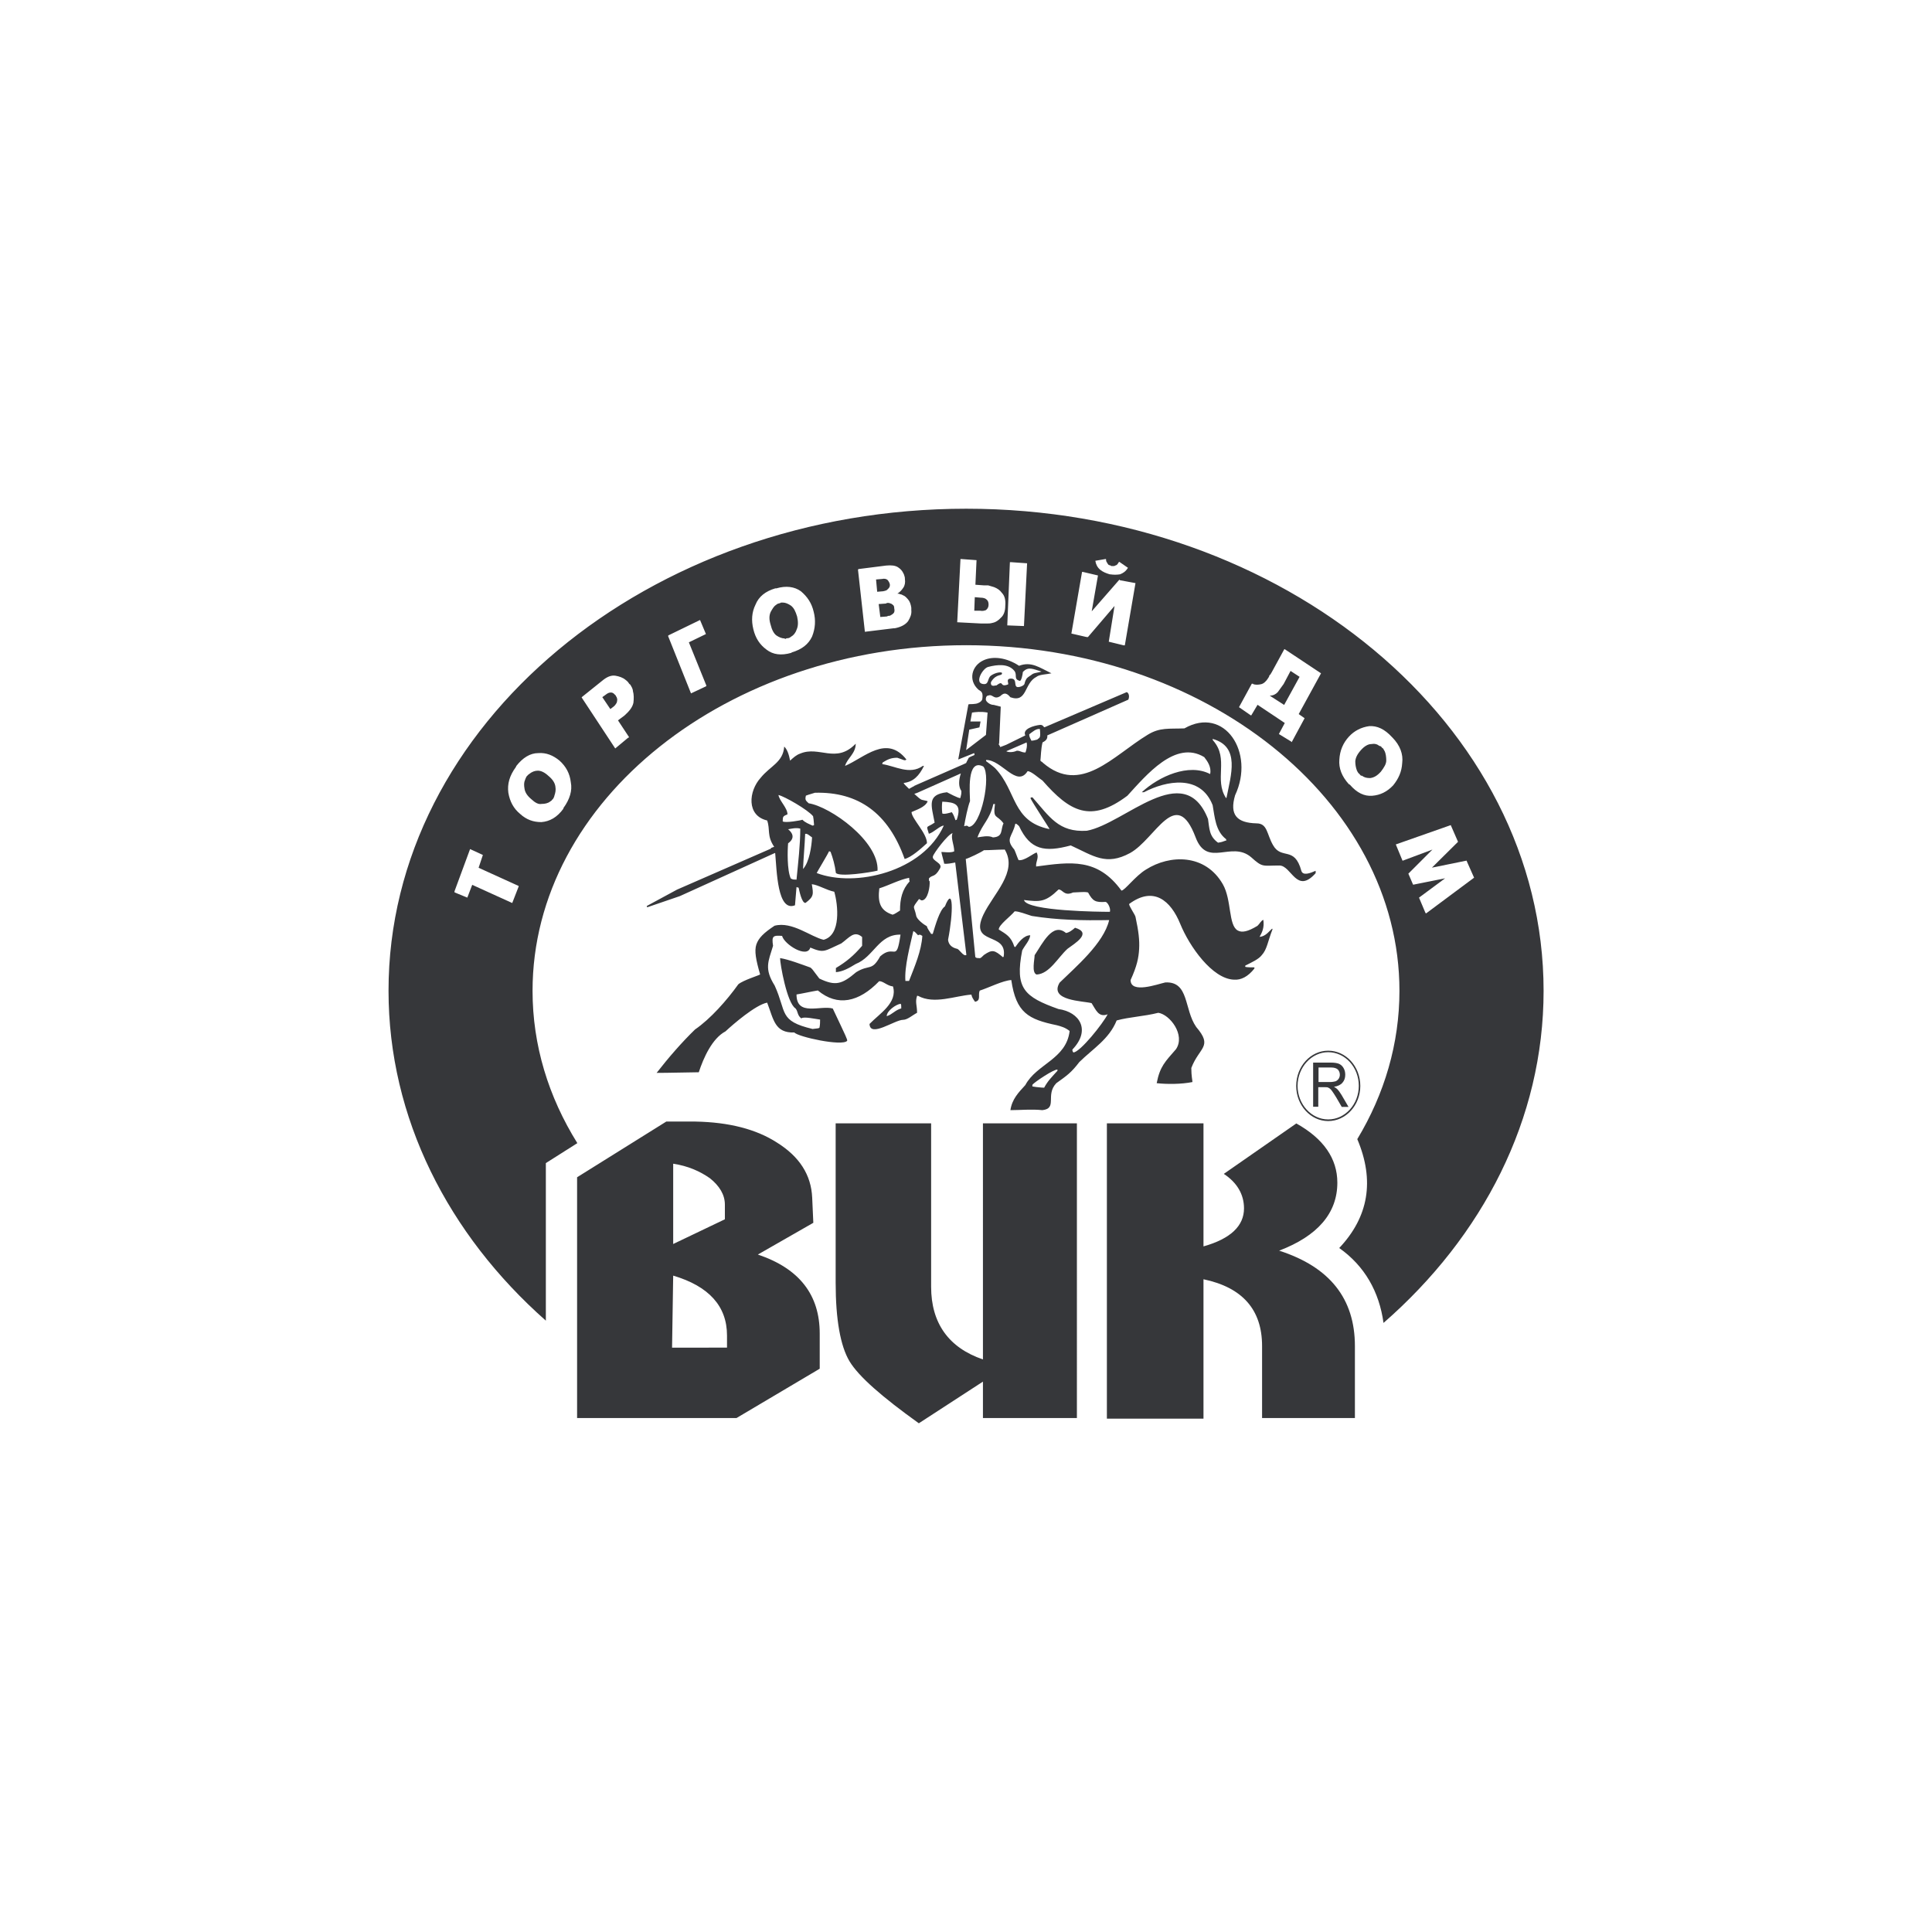
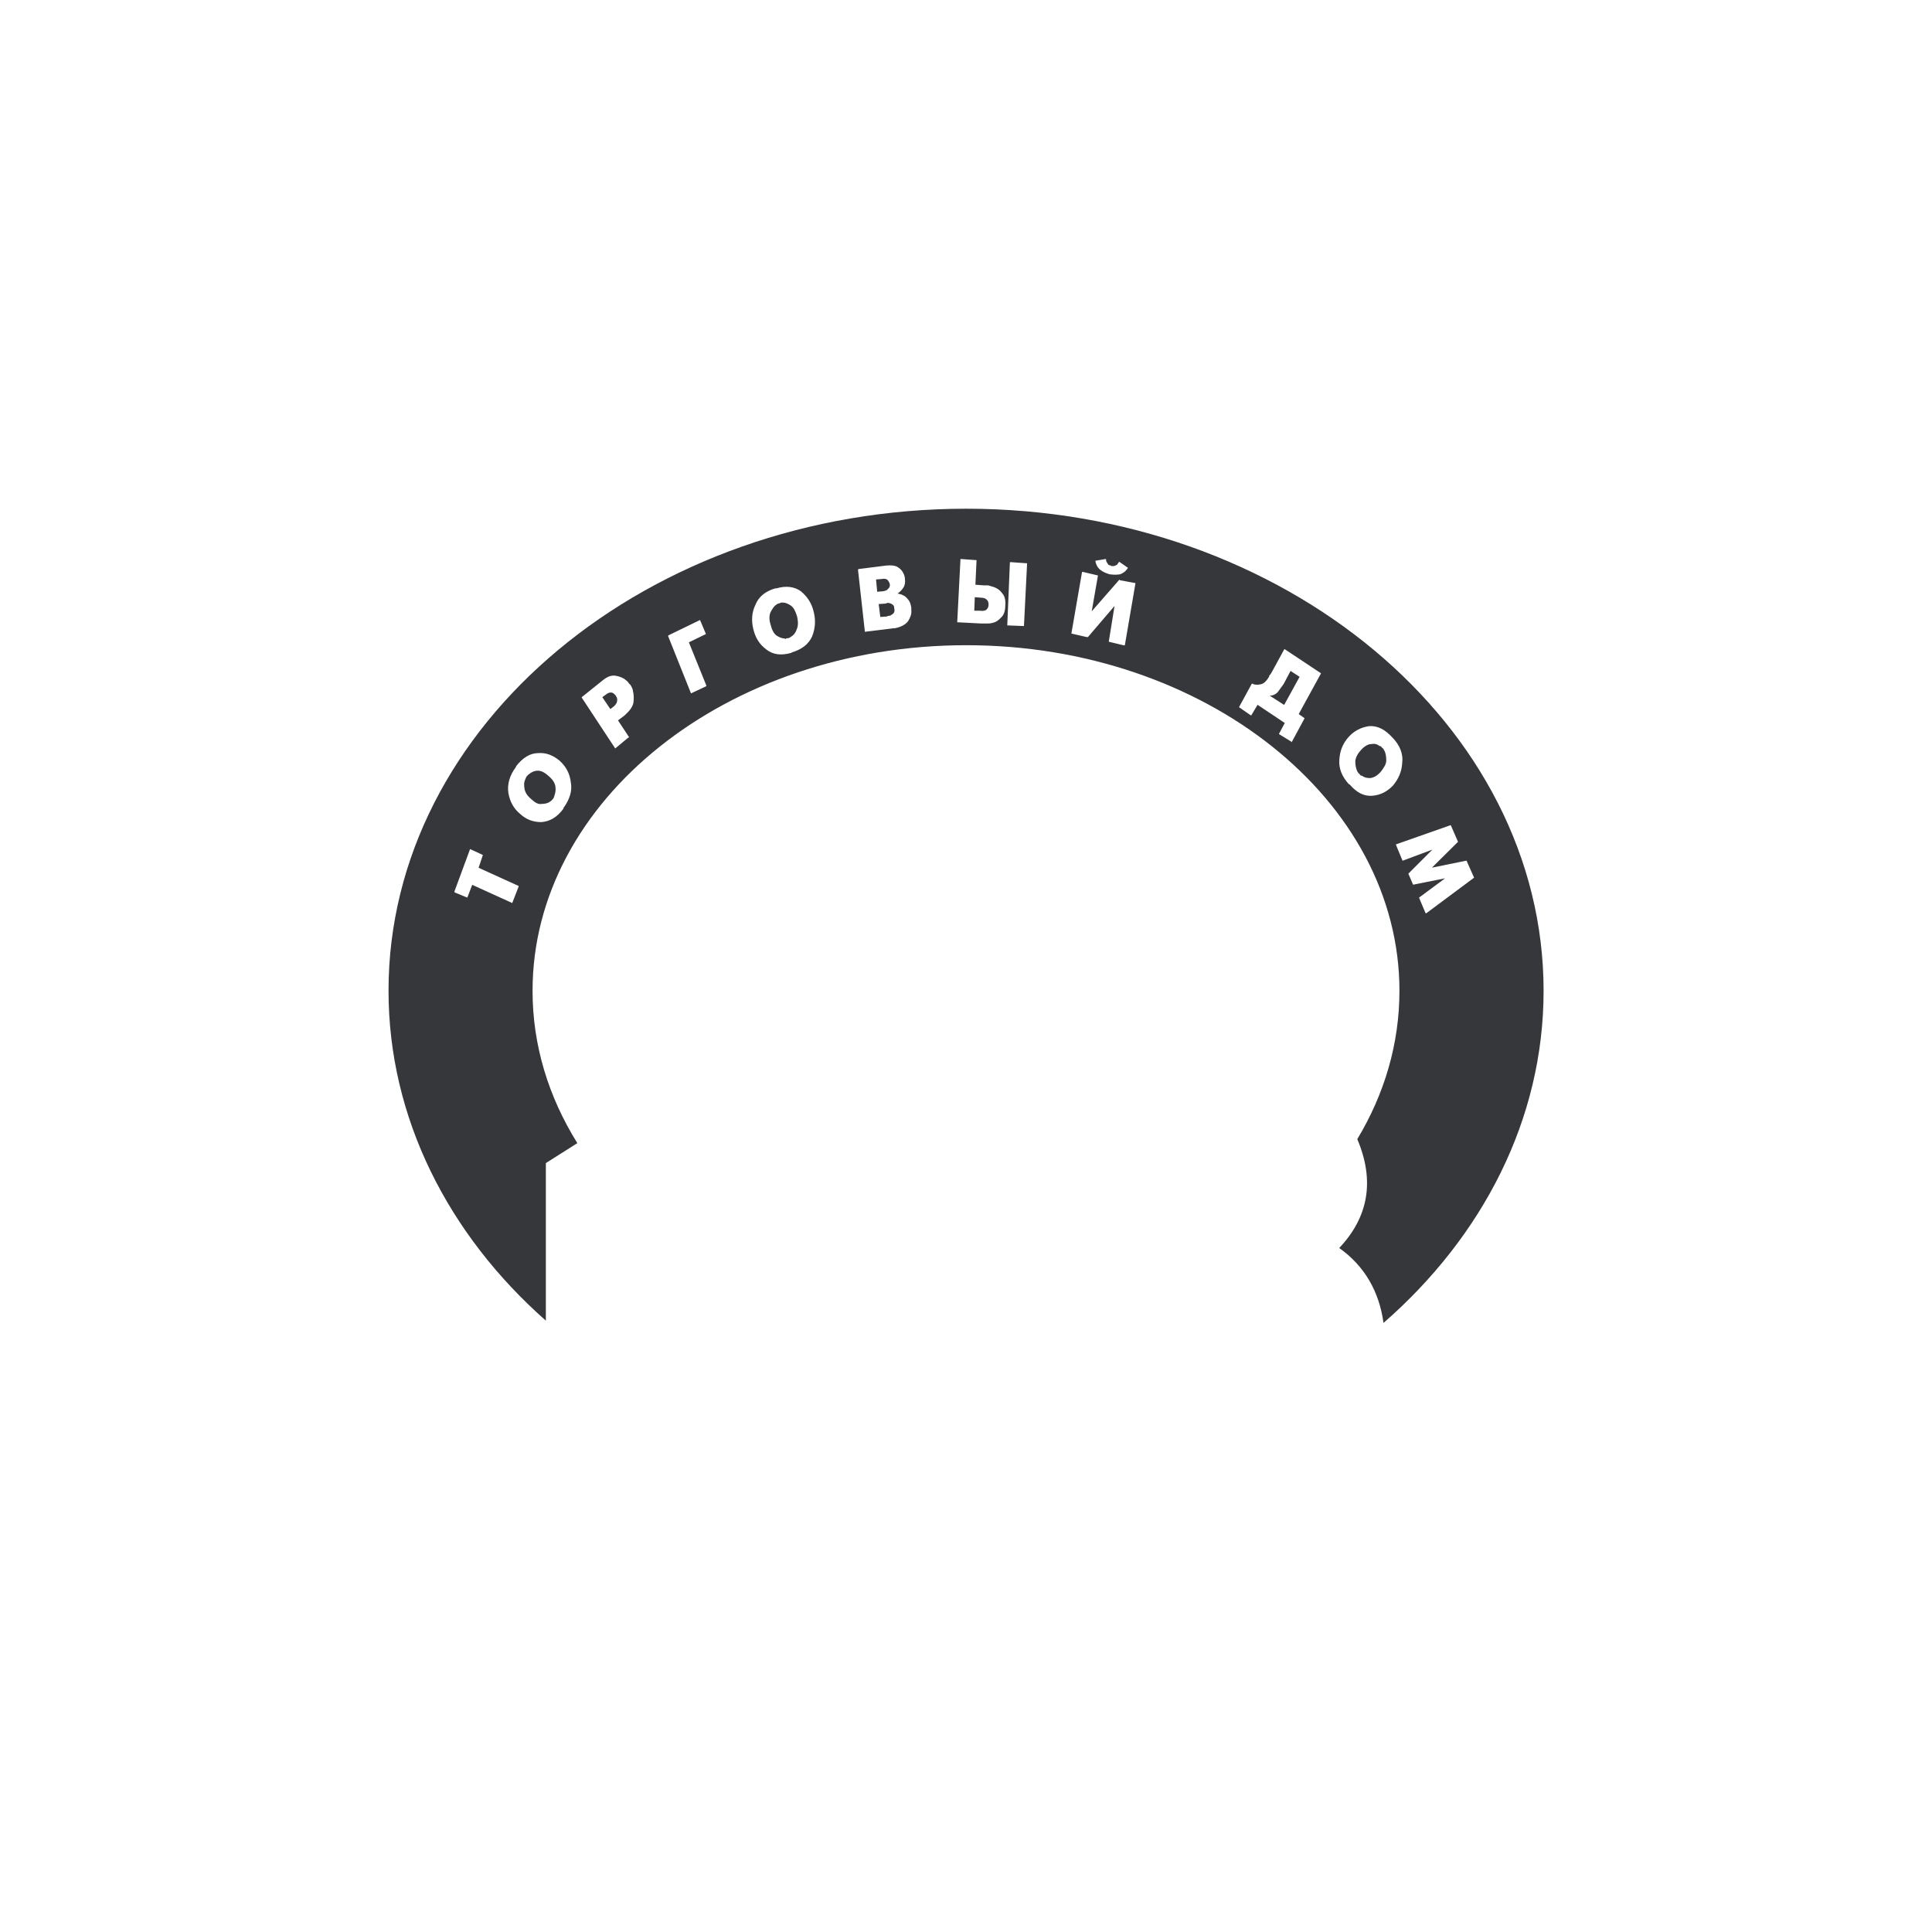
<svg xmlns="http://www.w3.org/2000/svg" id="Layer_1" x="0px" y="0px" viewBox="0 0 154 154" style="enable-background:new 0 0 154 154;" xml:space="preserve">
  <style type="text/css"> .st0{fill-rule:evenodd;clip-rule:evenodd;fill:#36373A;} .st1{fill:#36373A;} </style>
  <g>
    <g>
      <g>
-         <path class="st0" d="M105.08,86.25H106c0.19,0,0.34-0.03,0.46-0.06c0.11-0.05,0.19-0.12,0.25-0.21c0.06-0.1,0.09-0.2,0.09-0.31 c0-0.17-0.06-0.31-0.16-0.42c-0.11-0.1-0.29-0.16-0.53-0.16h-1.01V86.25z M104.66,88.22h0.42v-1.56h0.49c0.11,0,0.19,0,0.24,0.01 c0.06,0.02,0.13,0.05,0.19,0.1c0.06,0.04,0.13,0.12,0.21,0.24c0.08,0.11,0.18,0.27,0.31,0.48l0.43,0.74h0.54l-0.56-0.96 c-0.11-0.18-0.23-0.35-0.35-0.47c-0.06-0.06-0.14-0.11-0.25-0.17c0.31-0.05,0.54-0.16,0.68-0.33c0.15-0.17,0.22-0.38,0.22-0.63 c0-0.2-0.04-0.37-0.13-0.53c-0.09-0.16-0.21-0.27-0.36-0.34c-0.14-0.06-0.36-0.1-0.65-0.1h-1.42V88.22z M105.87,83.75 c-1.4,0-2.55,1.25-2.55,2.81c0,1.54,1.15,2.8,2.55,2.8c1.41,0,2.56-1.26,2.56-2.8C108.43,85,107.28,83.75,105.87,83.75 L105.87,83.75z M105.87,83.87c1.35,0,2.44,1.2,2.44,2.68c0,1.47-1.09,2.68-2.44,2.68c-1.34,0-2.44-1.21-2.44-2.68 C103.44,85.07,104.54,83.87,105.87,83.87L105.87,83.87z M108,113.03h-7.4v-5.74c0-2.9-1.57-4.67-4.67-5.32v11.11h-7.7V89.54h7.7 v9.81c2.17-0.61,3.23-1.64,3.23-3.03c0-1.12-0.56-2.06-1.61-2.75l5.78-4.02c2.17,1.21,3.27,2.8,3.27,4.72 c0,2.43-1.57,4.25-4.64,5.42c4.04,1.3,6.04,3.83,6.04,7.61V113.03z M85.84,113.03h-7.49v-2.9l-5.11,3.32 c-2.93-2.1-4.8-3.73-5.53-4.95c-0.72-1.21-1.1-3.32-1.1-6.26v-12.7h7.61v13.03c0,2.9,1.4,4.86,4.13,5.79V89.54h7.49V113.03z M57.95,107.42v-0.97c0-2.34-1.45-3.93-4.29-4.77l-0.09,5.74H57.95z M57.78,97.19v-1.17c0-0.79-0.43-1.49-1.19-2.1 c-0.8-0.56-1.74-0.98-2.93-1.16v6.4L57.78,97.19z M65.34,109.1l-6.63,3.93H46V93.84l7.11-4.44h2.33c2.67,0.05,4.85,0.61,6.5,1.68 c1.79,1.12,2.72,2.57,2.8,4.39l0.09,2L60.41,100c3.32,1.12,4.93,3.22,4.93,6.3V109.1z" />
-         <path class="st0" d="M77.48,56.8c0.26-0.04,0.72-0.1,1.24,0l-0.13,1.78l-1.58,1.21l0.25-1.63l0.81-0.18l0.09-0.47h-0.81 L77.48,56.8z M76.59,61.65L76.59,61.65c-0.17,0.52-0.21,1.03,0.04,1.4c0,0.24,0,0.24-0.08,0.56c-0.13,0.05-0.98-0.42-1.07-0.46 c-1.62,0.19-1.24,1.03-0.98,2.42c-0.68,0.47-0.68,0.14-0.46,0.89c0.38-0.1,0.89-0.65,1.19-0.65c-1.66,3.69-7.06,4.95-10.13,3.78 c0-0.04,0.89-1.5,0.98-1.73c0.05,0,0.08,0,0.13,0.05c0.17,0.46,0.34,1.03,0.42,1.68c0.34,0.32,2.68-0.04,3.32-0.19 c0.12-2.34-3.75-5.1-5.49-5.37c-0.25-0.23-0.3-0.28-0.22-0.61c0.13-0.05,0.13-0.05,0.72-0.23c3.48-0.09,5.86,1.64,7.15,5.28 c0.55-0.14,1.32-0.84,1.78-1.26c0-0.8-1.23-1.96-1.23-2.48c0.38-0.18,1.06-0.37,1.28-0.84c0-0.04,0-0.04-0.47-0.14 c-0.12-0.04-0.34-0.24-0.59-0.47l0.25-0.09L76.59,61.65z M80.21,59.88l1.62-0.7c0.08,0.28-0.04,0.66-0.09,0.8 c-0.34,0-0.38-0.14-0.69-0.14C80.76,59.98,80.37,59.98,80.21,59.88L80.21,59.88z M83.02,86.69c-0.43-0.04-0.43-0.04-0.73-0.09 c0-0.05,0-0.09,0-0.13c0.13-0.19,1.74-1.27,2-1.21c0,0.04,0,0.04,0,0.09c-0.42,0.47-0.77,0.8-1.06,1.35 C83.14,86.69,83.1,86.69,83.02,86.69L83.02,86.69z M85.57,83.89c-0.09-0.05-0.09-0.19-0.09-0.23c1.49-1.55,0.59-2.99-1.11-3.23 c-2.72-0.97-3.49-1.63-2.89-4.67c0.21-0.41,0.6-0.79,0.64-1.21c-0.5,0-0.93,0.56-1.19,0.94c-0.04,0-0.08-0.04-0.08-0.04 c-0.26-0.8-0.64-0.98-1.24-1.36c0-0.37,0.93-1.03,1.27-1.45c0.34,0,0.9,0.23,1.36,0.37c2.04,0.33,4.04,0.37,6.17,0.33 c-0.43,1.86-2.72,3.78-3.95,4.99c-0.86,1.45,1.87,1.45,2.55,1.63c0.34,0.52,0.55,1.17,1.28,0.89 C87.91,81.6,86.12,83.84,85.57,83.89L85.57,83.89z M64.77,82.02c-2.72-0.65-2.04-1.31-3.02-3.46c-0.85-1.35-0.51-1.91-0.13-3.17 c-0.12-0.79,0-0.84,0.72-0.79c0.18,0.69,2,1.82,2.25,0.93c1.11,0.47,1.11,0.28,2.47-0.33c0.64-0.46,1.02-1.06,1.66-0.51 c0,0.23,0,0.46,0,0.7c-0.68,0.79-1.24,1.26-2.09,1.77c0,0.14,0,0.23,0,0.33c0.55-0.04,1.06-0.33,1.58-0.65 c1.45-0.57,1.83-2.38,3.57-2.34c-0.34,2.34-0.46,0.7-1.62,1.73c-0.68,1.22-0.85,0.61-1.91,1.26c-1.15,0.98-1.66,1.12-2.94,0.51 c-0.59-0.79-0.59-0.79-0.72-0.88c-0.68-0.24-1.74-0.65-2.41-0.75c0,0.47,0.55,3.59,1.23,4.01c0.21,0.24,0.13,0.56,0.47,0.8 c0.13-0.18,1.15,0.05,1.49,0.09c0,0.19,0,0.42-0.05,0.65C65.24,81.97,65.24,81.97,64.77,82.02L64.77,82.02z M70.68,81 c0-0.42,0.73-0.94,1.11-0.99c0.05,0.09,0.05,0.09,0.05,0.37C71.32,80.53,71.15,80.85,70.68,81L70.68,81z M72.17,78.19 c-0.09-1.12,0.38-2.85,0.63-3.97c0.13,0.05,0.17,0.1,0.38,0.33c0.09-0.05,0.13-0.09,0.34,0.05c-0.08,1.21-0.59,2.38-1.06,3.59 C72.34,78.19,72.26,78.19,72.17,78.19L72.17,78.19z M82.63,77.68c-0.42-0.14-0.16-1.21-0.16-1.54c0.63-0.94,1.44-2.66,2.5-1.77 c0.26-0.04,0.51-0.23,0.72-0.42c1.41,0.42-0.04,1.26-0.6,1.68C84.33,76.32,83.65,77.63,82.63,77.68L82.63,77.68z M78.04,76.37 c-0.13,0-0.25,0-0.3-0.1l-0.76-7.8c0.21-0.05,1.19-0.51,1.45-0.7c0.51,0,1.06-0.05,1.66-0.05c1.06,1.78-0.9,3.51-1.7,5.18 c-1.19,2.53,1.96,1.31,1.61,3.36c0,0-0.04,0-0.04,0.05c-0.68-0.57-0.85-0.66-1.53-0.19C78.3,76.23,78.17,76.42,78.04,76.37 L78.04,76.37z M76.25,75.62c-0.39-0.1-0.64-0.33-0.68-0.71c0.43-2.19,0.43-4.39-0.25-2.66c-0.42,0.28-0.76,1.5-0.97,2.19 c-0.04,0-0.09,0-0.13,0c-0.17-0.28-0.3-0.42-0.34-0.61c-0.26-0.14-0.81-0.56-0.85-0.84c-0.17-0.84-0.38-0.52,0.21-1.31 c0.09-0.05,0.09,0.09,0.26,0.09c0.47-0.05,0.64-1.12,0.6-1.54h-0.04c0-0.09-0.04-0.18,0-0.23c0.26-0.28,0.46-0.05,0.85-0.75 c0.3-0.46-0.64-0.61-0.55-0.98c0.04-0.23,1.19-1.77,1.57-1.86c-0.17,0.37,0.13,0.93,0.13,1.45c-0.26,0.14-0.81,0.05-1.02,0.05 c0,0.14,0.25,0.93,0.21,0.93c0.21,0.05,0.63-0.04,0.89-0.09l0.89,7.37C76.77,76.27,76.47,75.62,76.25,75.62L76.25,75.62z M88.33,72.68c-0.46,0-6.5-0.04-6.71-0.94c1.27,0.15,1.7,0.19,2.76-0.84c0.34,0,0.43,0.56,1.15,0.24c0.98-0.05,0.98-0.05,1.2,0 c0.38,0.7,0.59,0.8,1.4,0.75c0.17,0.04,0.42,0.51,0.34,0.79C88.42,72.68,88.38,72.68,88.33,72.68L88.33,72.68z M71.15,72.91 c-1.02-0.33-1.19-1.02-1.06-2.1c0.76-0.24,1.62-0.7,2.38-0.84c0,0.1,0,0.19,0.04,0.28c-0.6,0.65-0.77,1.4-0.77,2.33 C71.57,72.68,71.32,72.87,71.15,72.91L71.15,72.91z M63.41,70.11c-0.17,0-0.22,0-0.38-0.09c-0.3-0.66-0.26-2.24-0.21-2.8 c0.59-0.42,0.34-0.85,0-1.12c0.3-0.05,0.63-0.14,0.97-0.05c0,1.31-0.17,2.71-0.3,4.07C63.45,70.11,63.41,70.11,63.41,70.11 L63.41,70.11z M64.01,69.27c0.04-0.93,0.13-1.86,0.17-2.8c0.17-0.05,0.34,0.14,0.55,0.28C64.69,67.45,64.52,68.71,64.01,69.27 L64.01,69.27z M97.09,67.17c0.3-0.05,0.3-0.05,0.68-0.19c-0.04-0.04-0.04-0.09-0.04-0.09c-0.85-0.65-0.9-1.77-1.07-2.71 c-0.97-2.48-3.7-1.96-5.48-1.03c-0.09,0-0.13,0-0.17,0c1.36-1.26,3.74-2.34,5.45-1.45c0.12-0.56-0.22-1.03-0.47-1.35 c-2.3-1.4-4.63,1.45-6.13,3.08c-2.93,2.2-4.59,1.27-6.76-1.21c-0.3-0.19-0.89-0.75-1.19-0.75c-0.86,1.36-2.08-0.93-3.31-0.89 c0,0.04,0,0.09,0,0.09c0.25,0.19,0.51,0.37,0.72,0.56c1.74,1.82,1.32,4.25,4.34,4.86c0-0.05-1.36-2.1-1.53-2.48 c0.04,0,0.04-0.05,0.09-0.05c0,0,0.04,0,0.08,0c1.36,1.54,2.08,2.8,4.33,2.66c3.03-0.56,7.74-5.79,9.66-0.94 C96.41,66.05,96.37,66.65,97.09,67.17L97.09,67.17z M79.15,66.75c-0.38-0.18-0.9-0.05-1.24,0c0.42-1.12,0.98-1.4,1.27-2.66 c0,0,0.09,0,0.13,0c-0.17,1.26,0.13,0.79,0.68,1.54C79.74,66.14,79.99,66.7,79.15,66.75L79.15,66.75z M77.23,65.91 c-0.17-0.14-0.21-0.09-0.38-0.05c0.08-0.51,0.3-1.59,0.47-2c0-0.56-0.3-3.46,1.06-2.76C79.02,61.84,78.21,65.86,77.23,65.91 L77.23,65.91z M76.17,65.4c-0.08-0.23-0.16-0.47-0.3-0.66c-0.17,0.05-0.63,0.19-0.76,0.1c-0.04-0.32-0.04-0.7,0-0.94 c1.02,0.05,1.58,0.19,1.15,1.45C76.21,65.35,76.17,65.35,76.17,65.4L76.17,65.4z M64.77,65.81c-0.3-0.14-0.59-0.24-0.81-0.47 c-0.08,0.05-1.4,0.28-1.57,0.13c0-0.41,0.04-0.41,0.38-0.56c0-0.51-0.64-1.07-0.72-1.54c0.47,0.1,2.34,1.17,2.76,1.69 c0.04,0.22,0.04,0.22,0.08,0.7C64.81,65.81,64.81,65.81,64.77,65.81L64.77,65.81z M97.73,63.62c-0.98-1.5,0.25-3.12-1.02-4.58 c-0.05-0.05-0.05-0.09-0.05-0.14c2.22,0.61,1.45,2.9,1.11,4.67C97.73,63.62,97.73,63.62,97.73,63.62L97.73,63.62z M81.23,53.07 c-0.98-0.65-2.08-0.8-2.85-0.43c-0.93,0.43-1.23,1.59-0.38,2.34c0.21,0.14,0.38,0.18,0.3,0.74c-0.04,0.24-0.43,0.38-0.56,0.38 c-0.29,0.05-0.42,0-0.55,0.05l-0.81,4.39l1.27-0.51c0.04,0.04,0,0.14,0.04,0.14c-0.04,0.04-0.34,0.13-0.47,0.23 c-0.04,0.1-0.13,0.23-0.21,0.42l-0.21,0.1l-3.95,1.73v0.04h-0.05l-0.34,0.19c-0.25-0.23-0.43-0.42-0.43-0.47 c0.77-0.09,1.23-0.56,1.62-1.36c-0.04,0-0.04,0-0.09,0c-1.06,0.75-2.21,0-3.23-0.14c0-0.05,0-0.1,0.04-0.14 c0.38-0.23,0.64-0.37,1.15-0.37c0.47,0.14,0.6,0.28,0.73,0.14c-1.58-2.01-3.36-0.14-4.89,0.51c0.17-0.61,0.85-0.98,0.85-1.77 c-1.58,1.63-2.9,0.14-4.43,0.79c-0.3,0.1-0.55,0.33-0.8,0.56c-0.09-0.46-0.22-0.89-0.47-1.12c-0.09,1.26-1.11,1.54-1.87,2.48 c-0.98,1.07-1.15,3.03,0.51,3.41c0.26,0.74-0.04,1.21,0.56,2.1l0,0l-0.25,0.09v0.05l-7.49,3.27l-2.42,1.31l0.04,0.1l2.6-0.89 L61.75,68h0.04c0.13,1.4,0.17,4.72,1.58,4.16c0.04-0.52,0.08-0.98,0.12-1.45c0.04,0,0.13,0.05,0.17,0.05 c0.04,0.18,0.25,1.26,0.55,1.21c0.68-0.51,0.63-0.7,0.5-1.49c0.51,0.05,1.15,0.47,1.79,0.6c0.3,1.04,0.56,3.46-0.85,3.83 c-1.02-0.23-2.51-1.49-3.91-1.12c-0.85,0.56-1.27,0.97-1.45,1.49c-0.17,0.52-0.04,1.22,0.3,2.39c0,0.05-1.36,0.46-1.74,0.79 c-0.9,1.26-2.22,2.76-3.45,3.6c-1.06,1.03-2.12,2.25-3.06,3.46c0.47,0,0.47,0,3.36-0.05c0.38-1.16,1.07-2.7,2.13-3.26 c0.6-0.56,2.39-2.11,3.32-2.29c0.52,1.35,0.6,2.43,2.17,2.38c0.26,0.34,3.83,1.13,4.21,0.66c0-0.14,0-0.14-1.15-2.57 c-0.97-0.28-2.89,0.66-2.89-1.12c0.55-0.09,1.15-0.23,1.7-0.32c1.57,1.31,3.27,0.94,4.89-0.74c0.34,0,0.63,0.37,1.1,0.42 c0.38,1.31-1.06,2.15-1.87,2.99c0.04,1.12,2.01-0.33,2.68-0.33c0.34,0,0.76-0.38,1.11-0.56c0-0.61-0.17-0.84,0-1.35 c0.04,0,0.08,0,0.08,0c1.28,0.7,2.94,0,4.25-0.1c0.04,0.2,0.12,0.33,0.29,0.57c0.51-0.09,0.21-0.57,0.38-0.89 c0.72-0.23,1.83-0.8,2.51-0.84c0.38,2.61,1.36,3.13,3.62,3.6c0.34,0.09,0.68,0.18,1.03,0.46c-0.26,2.25-2.64,2.63-3.53,4.31 c-0.55,0.6-1.06,1.12-1.19,2c0.81,0,1.66-0.09,2.55,0c1.23-0.14,0.21-1.21,1.11-2.15c0.85-0.61,1.19-0.84,1.83-1.68 c1.1-1.08,2.38-1.83,2.98-3.32c1.02-0.28,2.17-0.32,3.32-0.61c0.93,0.14,2.17,1.77,1.41,2.9c-0.85,0.98-1.28,1.36-1.54,2.71 c0.81,0.09,1.96,0.09,2.85-0.09c0-0.14-0.09-0.47-0.09-1.12c0.64-1.68,1.75-1.68,0.39-3.27c-0.98-1.4-0.55-3.64-2.46-3.55 c-0.6,0.13-2.77,0.93-2.77-0.19c0.51-1.12,0.64-1.77,0.68-2.47c0.04-0.71-0.04-1.41-0.29-2.57c-0.04-0.18-0.51-0.84-0.51-1.02 c1.95-1.45,3.32-0.28,4.08,1.59c0.72,1.77,2.55,4.39,4.29,4.44c0.55,0.04,1.11-0.24,1.62-0.89c0-0.04,0-0.09,0-0.09 c-0.25,0-0.55,0-0.73-0.04c0,0,0-0.04,0-0.1c0.55-0.28,1.07-0.51,1.32-0.84c0.42-0.46,0.47-1.08,0.85-2.05 c0-0.05,0-0.05-0.04-0.05c-0.26,0.23-0.51,0.61-0.99,0.65c0.21-0.37,0.39-0.75,0.3-1.36c-0.17,0.05-0.3,0.33-0.47,0.48 c-0.76,0.46-1.23,0.56-1.57,0.37c-0.76-0.42-0.47-2.43-1.19-3.69c-1.4-2.43-4.21-2.38-6.12-1.17c-0.85,0.51-1.7,1.68-1.96,1.68 c-1.91-2.62-4.04-2.29-6.8-1.92c-0.04-0.42,0.26-0.7,0.04-1.12c-0.3,0.09-0.98,0.69-1.44,0.61c-0.13-0.28-0.21-0.56-0.34-0.84 c-0.77-0.89-0.13-1.03,0.08-2.06c0.09,0,0.09,0,0.3,0.19c0.89,1.91,2.04,2.1,4.12,1.54c1.83,0.84,2.81,1.64,4.72,0.61 c2.04-1.12,3.66-5.41,5.23-1.26c0.93,2.48,2.85,0.24,4.43,1.59c0.93,0.84,0.89,0.66,2.25,0.66c0.97,0,1.36,2.33,2.89,0.61 c0-0.09,0-0.15,0-0.19c-0.42,0.19-1.02,0.42-1.14,0c-0.55-2.01-1.58-0.84-2.26-2.05c-0.51-0.89-0.43-1.73-1.32-1.73 c-1.53-0.04-2.17-0.65-1.7-2.24c1.61-3.41-0.85-7.15-4.04-5.33c-1.24,0.05-1.96-0.09-2.93,0.51c-2.77,1.68-5.32,4.82-8.34,2.24 c-0.12-0.14-0.09-0.04-0.21-0.18c0.04-0.29,0.04-0.93,0.17-1.45c0.17-0.09,0.43-0.23,0.38-0.56l6.46-2.85 c0.13-0.32,0-0.56-0.13-0.6l-6.55,2.8c-0.09,0-0.09-0.19-0.34-0.19c-0.51,0.05-1.45,0.33-1.19,0.84l-1.53,0.75l-0.47,0.18 c0-0.04-0.09-0.18-0.13-0.23l0.04-0.05l0.13-2.94c-0.21-0.05-0.38-0.1-0.55-0.14c-0.34,0-0.64-0.28-0.64-0.43 c0-0.27,0.13-0.32,0.21-0.32c0.34-0.14,0.43,0.37,0.94,0.05c0.21-0.19,0.43-0.38,0.81,0.09c1.36,0.47,1.07-1.12,2.08-1.63 c0.22-0.19,0.81-0.19,1.19-0.28C82.85,53.21,82.21,52.7,81.23,53.07L81.23,53.07z M79.87,53.67c0.04-0.14-0.51-0.09-0.89,0.19 c-0.3,0.24-0.13,0.75-0.64,0.66c-0.68-0.1,0-1.26,0.43-1.36c0.72-0.19,1.61-0.28,2.09,0.32c0.25,0.33-0.09,0.65,0.42,0.79 c0.13,0.05,0.25-0.56,0.25-0.7c0.43-0.47,0.81-0.24,1.49-0.04c-0.26,0.09-0.51,0.09-0.69,0.18c-0.25,0.19-0.38,0.24-0.5,0.38 c-0.26,0.43-0.04,0.43-0.39,0.61c-0.85,0.33-0.21-0.61-0.85-0.61c-0.47,0-0.13,0.43-0.25,0.47c-0.72,0.27-0.25-0.42-0.94,0.09 c-0.09-0.05-0.09,0.05-0.3,0c-0.08,0-0.17-0.19-0.08-0.33C79.44,53.67,79.87,53.91,79.87,53.67L79.87,53.67z M82.21,59.04 c-0.04-0.14-0.17-0.24-0.17-0.51c0.25-0.18,0.55-0.47,0.85-0.42c0.08,0.8-0.04,0.66-0.21,0.84 C82.51,58.99,82.38,59.04,82.21,59.04L82.21,59.04z" />
        <path class="st0" d="M115.64,65.77l-4.38,1.54l0.5,1.21l0.04,0.09l2.38-0.89l-1.92,1.92l0.34,0.79l0.04,0.09l2.55-0.51 l-2.08,1.54l0.51,1.21l0.05,0.05l3.83-2.85l-0.56-1.26l-0.04-0.1l-2.76,0.56l2.08-2.06l-0.55-1.26L115.64,65.77z M108.32,61.65 c0.05,0.05,0.08,0.1,0.13,0.15c0,0,0.04,0.04,0.13,0.04c0.17,0.14,0.38,0.18,0.64,0.18c0.3-0.04,0.55-0.18,0.85-0.51 c0.25-0.33,0.43-0.61,0.43-0.89c0-0.28-0.04-0.56-0.13-0.75c-0.04-0.04-0.04-0.09-0.09-0.14c0-0.05-0.04-0.09-0.08-0.09 c-0.04-0.05-0.09-0.1-0.13-0.15c-0.05,0-0.09-0.04-0.13-0.04c-0.17-0.14-0.38-0.19-0.64-0.14c-0.26,0-0.55,0.18-0.81,0.47 c-0.3,0.33-0.43,0.61-0.46,0.89c0,0.28,0.04,0.51,0.13,0.75c0.04,0.05,0.04,0.1,0.08,0.14 C108.28,61.62,108.28,61.65,108.32,61.65L108.32,61.65z M107.51,62.5l0.09,0.05c0.56,0.65,1.15,0.93,1.78,0.88 c0.64-0.05,1.19-0.32,1.67-0.83c0.42-0.52,0.68-1.07,0.72-1.78c0.09-0.7-0.17-1.4-0.76-2.01l-0.04-0.04 c-0.6-0.66-1.2-0.93-1.83-0.89c-0.64,0.09-1.19,0.37-1.62,0.84c-0.47,0.51-0.72,1.12-0.76,1.82 C106.7,61.24,106.96,61.89,107.51,62.5L107.51,62.5z M102.32,54.52c-0.17,0.23-0.34,0.47-0.47,0.65 c-0.17,0.18-0.38,0.28-0.64,0.28l1.15,0.74l1.23-2.24l-0.72-0.47L102.32,54.52z M105.3,53.67l-2.89-1.92h-0.04l-1.02,1.87 l-0.04,0.04v0.04c-0.04,0.05-0.08,0.1-0.13,0.14c0,0.05-0.04,0.14-0.08,0.19c-0.17,0.28-0.38,0.47-0.59,0.51 c-0.21,0.05-0.43,0.05-0.6,0l-0.04-0.04c-0.04,0-0.04,0-0.09,0l-1.02,1.87l0.94,0.65h0.04l0.5-0.84l2.17,1.45l-0.47,0.88 l0.98,0.6l0.04,0.05l1.03-1.91l-0.47-0.33L105.3,53.67z M88.12,44.56l-0.81,0.14c0.04,0.28,0.16,0.52,0.38,0.71 c0.22,0.18,0.47,0.28,0.77,0.37h0.04c0.25,0.04,0.51,0.04,0.77,0c0.25-0.09,0.46-0.23,0.64-0.52l-0.68-0.47h-0.04 c-0.04,0.09-0.13,0.19-0.17,0.24c-0.08,0.04-0.12,0.04-0.21,0.09c-0.04,0-0.04,0-0.09,0c-0.04,0-0.08,0-0.13,0 c-0.04,0-0.04-0.05-0.09-0.05c-0.04,0-0.09-0.04-0.13-0.04c-0.05-0.05-0.09-0.1-0.13-0.19c-0.05-0.05-0.08-0.14-0.08-0.28H88.12z M87.52,45.87l-1.19-0.28h-0.08L85.4,50.5l1.22,0.28h0.1l2.12-2.48l-0.46,2.85l1.19,0.29h0.09l0.85-4.96l-1.24-0.23l-0.04-0.05 l-2.21,2.53L87.52,45.87z M80.5,44.8l-0.21,5.05l1.28,0.05h0.05l0.25-5l-1.28-0.09H80.5z M78.12,48.68 c0.21,0.04,0.34,0,0.47-0.05c0.13-0.1,0.21-0.24,0.21-0.43c0-0.18-0.04-0.32-0.17-0.42c-0.09-0.09-0.26-0.14-0.47-0.14L77.7,47.6 l-0.04,1.08H78.12z M76.56,44.56l-0.26,5.04l1.91,0.1h0.09c0.08,0,0.17,0,0.34,0c0.17,0,0.3,0,0.47-0.05 c0.26-0.05,0.47-0.19,0.68-0.42c0.21-0.18,0.34-0.51,0.34-0.93c0.04-0.46-0.04-0.8-0.26-1.03c-0.17-0.24-0.38-0.37-0.63-0.47 c-0.17-0.05-0.3-0.09-0.47-0.14c-0.13,0-0.25,0-0.34,0l-0.68-0.05l0.09-1.96l-1.23-0.09H76.56z M70.39,47.13 c0.21-0.04,0.34-0.09,0.38-0.18c0.08-0.05,0.13-0.14,0.16-0.24c0,0,0-0.05,0-0.09v-0.05c-0.04-0.14-0.09-0.23-0.16-0.32 c-0.09-0.1-0.26-0.15-0.47-0.1l-0.47,0.04l0.09,0.98L70.39,47.13z M70.68,49.14c0.04,0,0.09-0.05,0.13-0.05 c0.04,0,0.13,0,0.18-0.04c0.08-0.05,0.17-0.09,0.25-0.19c0.04-0.04,0.09-0.18,0.04-0.37c0-0.15-0.04-0.24-0.13-0.29 c-0.08-0.09-0.17-0.09-0.3-0.14c-0.04,0-0.08,0-0.13,0c-0.04,0-0.08,0.05-0.12,0.05l-0.56,0.04l0.13,1.03L70.68,49.14z M70.64,45.08l-2.21,0.28l-0.04,0.05l0.55,4.95l2.29-0.28h0.09c0.51-0.1,0.85-0.29,1.06-0.56c0.17-0.28,0.3-0.56,0.26-0.89 c0-0.05,0-0.05,0-0.1c0,0,0-0.04,0-0.09c-0.04-0.28-0.13-0.52-0.26-0.66c-0.12-0.14-0.25-0.28-0.38-0.32 c-0.09-0.05-0.16-0.09-0.25-0.09c-0.08-0.05-0.13-0.05-0.22-0.05l0,0c0.22-0.14,0.34-0.28,0.47-0.47 c0.13-0.19,0.17-0.43,0.13-0.7c0-0.05,0-0.14-0.04-0.24c0-0.04-0.04-0.14-0.09-0.23c-0.09-0.18-0.21-0.33-0.43-0.47 C71.36,45.08,71.07,45.04,70.64,45.08L70.64,45.08z M62.82,50.87c0.04,0,0.08-0.04,0.13-0.04c0.04-0.05,0.09-0.05,0.12-0.09 c0.17-0.09,0.34-0.28,0.43-0.56c0.13-0.28,0.13-0.61,0.04-1.03c-0.13-0.42-0.25-0.69-0.5-0.88c-0.21-0.14-0.43-0.24-0.64-0.24 c-0.05,0-0.08,0-0.13,0c-0.04,0-0.07,0.05-0.12,0.05c-0.04,0-0.13,0.05-0.17,0.05c-0.04,0.04-0.08,0.04-0.12,0.09 c-0.17,0.09-0.3,0.33-0.43,0.56c-0.13,0.29-0.13,0.61,0,1.03c0.09,0.38,0.26,0.71,0.47,0.85c0.21,0.14,0.43,0.23,0.64,0.23 c0.04,0.05,0.08,0.05,0.13,0C62.69,50.87,62.77,50.87,62.82,50.87L62.82,50.87z M63.07,52.04l0.05-0.04 c0.81-0.24,1.32-0.65,1.61-1.26c0.26-0.65,0.3-1.31,0.13-1.97c-0.16-0.7-0.51-1.21-1.02-1.64c-0.51-0.37-1.19-0.46-1.96-0.23 h-0.09c-0.77,0.23-1.31,0.65-1.57,1.3c-0.3,0.61-0.34,1.26-0.17,1.96c0.17,0.7,0.5,1.22,1.06,1.63 C61.62,52.18,62.26,52.27,63.07,52.04L63.07,52.04z M53.25,50.69l1.83,4.58l1.19-0.56l0.04-0.05l-1.4-3.46l1.36-0.66l-0.47-1.12 l-2.51,1.22L53.25,50.69z M48.65,56.52l0.25-0.19c0.13-0.09,0.21-0.24,0.26-0.32c0.04-0.14,0.04-0.24,0.04-0.29 c-0.04-0.09-0.04-0.14-0.04-0.14c-0.05-0.05-0.05-0.09-0.08-0.14l-0.05-0.05l-0.05-0.05c-0.08-0.09-0.17-0.14-0.29-0.14 c-0.13,0-0.26,0.05-0.43,0.19l-0.25,0.18L48.65,56.52z M46.36,55.59l2.68,4.07l1.02-0.85l0.09-0.04l-0.89-1.35l0.51-0.38 c0.38-0.34,0.64-0.65,0.72-1.02c0.04-0.33,0.04-0.66-0.04-0.94c0-0.09-0.04-0.19-0.08-0.28c-0.05-0.09-0.08-0.14-0.13-0.23 c-0.09-0.04-0.13-0.14-0.17-0.19c-0.09-0.09-0.13-0.14-0.21-0.19c-0.21-0.18-0.51-0.28-0.81-0.33c-0.34-0.05-0.68,0.09-1.07,0.42 l-1.57,1.26L46.36,55.59z M44.06,63.72c0.04-0.05,0.04-0.1,0.09-0.15c0-0.05,0.04-0.09,0.04-0.14c0.08-0.23,0.13-0.46,0.08-0.74 c-0.04-0.28-0.21-0.56-0.55-0.84c-0.3-0.28-0.59-0.42-0.85-0.42c-0.25,0-0.47,0.1-0.64,0.23c-0.04,0.05-0.09,0.05-0.13,0.1 c-0.04,0.05-0.09,0.09-0.09,0.09c-0.04,0.05-0.08,0.09-0.08,0.14c-0.04,0.04-0.04,0.09-0.08,0.18c-0.09,0.19-0.09,0.42-0.04,0.7 c0.04,0.28,0.21,0.56,0.55,0.84c0.3,0.28,0.56,0.42,0.81,0.37c0.25,0,0.51-0.05,0.68-0.19c0.04-0.04,0.08-0.04,0.13-0.09 C43.98,63.76,44.02,63.72,44.06,63.72L44.06,63.72z M44.91,64.46v-0.05c0.51-0.7,0.72-1.4,0.59-2.05 c-0.08-0.71-0.39-1.27-0.9-1.73c-0.51-0.42-1.06-0.65-1.7-0.6c-0.64,0-1.23,0.37-1.74,1.02l-0.04,0.09 c-0.51,0.7-0.69,1.35-0.6,2.05c0.12,0.7,0.42,1.26,0.93,1.68c0.51,0.47,1.06,0.66,1.7,0.66C43.81,65.48,44.4,65.16,44.91,64.46 L44.91,64.46z M37.64,70.53l3.19,1.45l0.51-1.31v-0.05l-3.19-1.45l0.34-1.02l-1.02-0.47l-1.24,3.36v0.09l1.02,0.42L37.64,70.53z M77.02,40.55c25.3,0,46.02,17.23,46.02,38.43c0,10.23-4.85,19.57-12.76,26.47c-0.34-2.47-1.49-4.53-3.53-5.97 c2.34-2.48,2.84-5.37,1.44-8.68c2.17-3.6,3.36-7.62,3.36-11.82c0-15.18-15.52-27.55-34.53-27.55 c-19.05,0-34.57,12.37-34.57,27.55c0,4.34,1.27,8.45,3.57,12.14l-2.51,1.59v12.56c-7.78-6.87-12.54-16.16-12.54-26.29 C30.96,57.78,51.67,40.55,77.02,40.55L77.02,40.55z" />
      </g>
    </g>
  </g>
</svg>